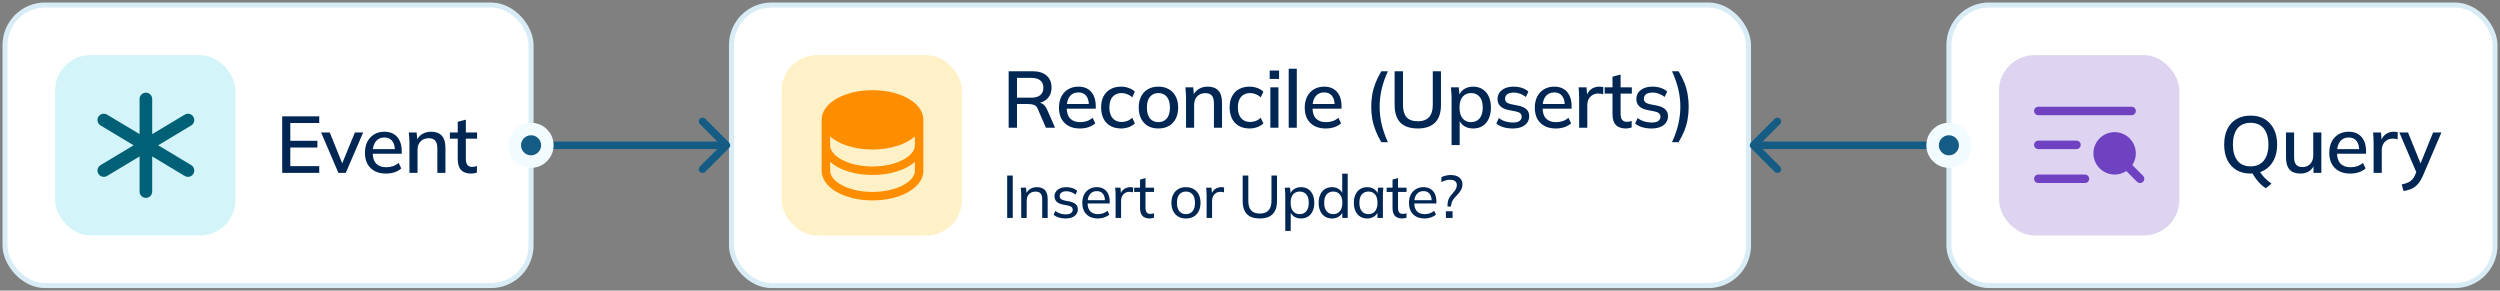
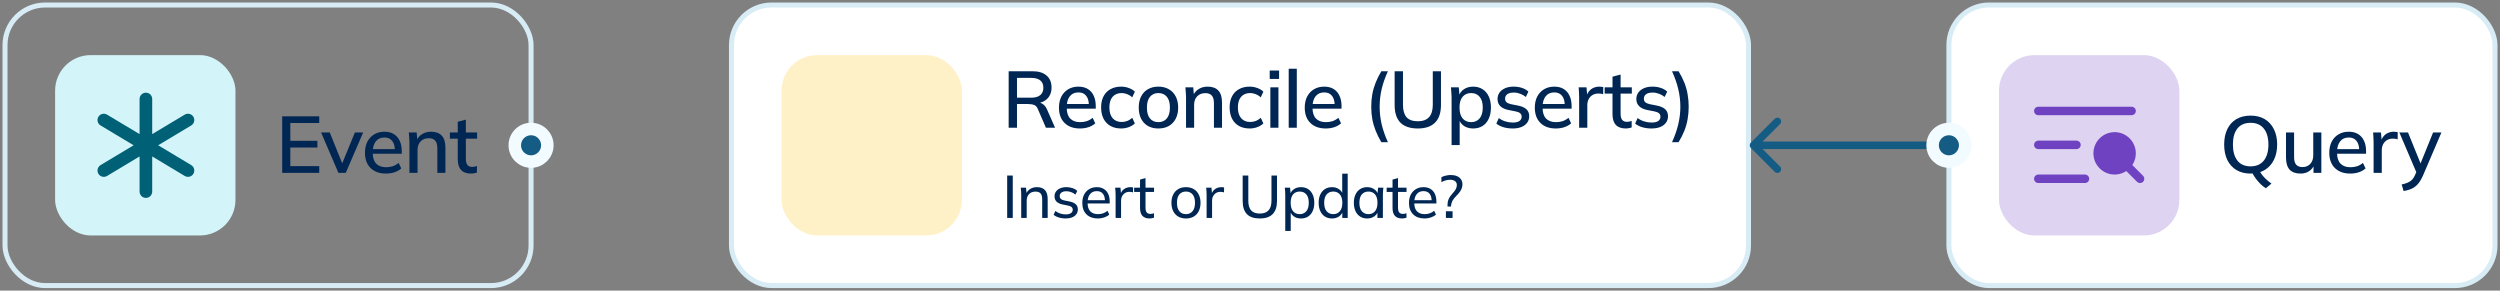
<svg xmlns="http://www.w3.org/2000/svg" width="499" height="58" viewBox="0 0 499 58" fill="none">
  <rect x="0" y="0" width="499" height="58" fill="#808080" stroke="none" />
-   <rect x="1" y="1" width="105" height="56" rx="8" fill="white" />
  <rect x="1" y="1" width="105" height="56" rx="8" stroke="#D8ECF5" stroke-linecap="round" />
  <rect x="11" y="11" width="36" height="36" rx="7.089" fill="#D3F4F8" />
  <path d="M38.6 34.688C38.515 34.83 38.403 34.954 38.27 35.052C38.137 35.151 37.986 35.222 37.825 35.263C37.664 35.303 37.497 35.311 37.334 35.286C37.17 35.262 37.013 35.206 36.871 35.12L30.38 31.225V38.24C30.38 38.574 30.247 38.895 30.011 39.131C29.774 39.367 29.454 39.5 29.119 39.5C28.785 39.5 28.465 39.367 28.229 39.131C27.992 38.895 27.86 38.574 27.86 38.24V31.225L21.368 35.12C21.227 35.206 21.069 35.262 20.906 35.286C20.742 35.311 20.575 35.303 20.415 35.263C20.254 35.222 20.103 35.151 19.97 35.053C19.837 34.954 19.725 34.83 19.64 34.688C19.468 34.402 19.417 34.059 19.498 33.734C19.579 33.41 19.785 33.132 20.072 32.959L26.671 29L20.072 25.041C19.785 24.869 19.579 24.59 19.498 24.265C19.417 23.941 19.468 23.598 19.64 23.312C19.812 23.025 20.09 22.819 20.415 22.738C20.739 22.657 21.082 22.708 21.368 22.88L27.86 26.775V19.76C27.86 19.426 27.992 19.105 28.229 18.869C28.465 18.633 28.785 18.5 29.119 18.5C29.454 18.5 29.774 18.633 30.011 18.869C30.247 19.105 30.38 19.426 30.38 19.76V26.775L36.871 22.88C37.013 22.794 37.17 22.738 37.334 22.714C37.497 22.689 37.664 22.697 37.825 22.738C37.985 22.778 38.136 22.849 38.269 22.948C38.402 23.046 38.514 23.17 38.599 23.312C38.685 23.453 38.741 23.611 38.765 23.774C38.79 23.938 38.782 24.105 38.742 24.265C38.701 24.426 38.63 24.577 38.532 24.71C38.433 24.843 38.309 24.955 38.167 25.041L31.568 29L38.167 32.959C38.454 33.131 38.66 33.41 38.742 33.734C38.823 34.058 38.772 34.401 38.6 34.688Z" fill="#006076" />
  <path d="M56.328 34.5V23.22H63.72V24.548H57.944V28.1H63.352V29.444H57.944V33.156H63.72V34.5H56.328ZM67.544 34.5L64.088 26.436H65.817L68.537 33.172H68.073L70.841 26.436H72.489L69.016 34.5H67.544ZM77.038 34.644C75.736 34.644 74.712 34.276 73.966 33.54C73.219 32.804 72.846 31.785 72.846 30.484C72.846 29.641 73.006 28.905 73.326 28.276C73.656 27.647 74.11 27.161 74.686 26.82C75.272 26.468 75.95 26.292 76.718 26.292C77.475 26.292 78.11 26.452 78.622 26.772C79.134 27.092 79.523 27.545 79.79 28.132C80.056 28.708 80.19 29.391 80.19 30.18V30.692H74.11V29.764H79.086L78.814 29.972C78.814 29.172 78.632 28.553 78.27 28.116C77.918 27.668 77.406 27.444 76.734 27.444C75.987 27.444 75.411 27.705 75.006 28.228C74.6 28.74 74.398 29.449 74.398 30.356V30.516C74.398 31.465 74.627 32.18 75.086 32.66C75.555 33.14 76.216 33.38 77.07 33.38C77.539 33.38 77.976 33.316 78.382 33.188C78.798 33.049 79.192 32.825 79.566 32.516L80.094 33.62C79.72 33.951 79.267 34.207 78.734 34.388C78.2 34.559 77.635 34.644 77.038 34.644ZM81.724 34.5V28.372C81.724 28.063 81.708 27.748 81.676 27.428C81.655 27.097 81.628 26.767 81.596 26.436H83.164L83.308 28.132H83.116C83.361 27.535 83.74 27.081 84.252 26.772C84.764 26.452 85.356 26.292 86.028 26.292C86.977 26.292 87.692 26.553 88.172 27.076C88.663 27.599 88.908 28.409 88.908 29.508V34.5H87.292V29.604C87.292 28.889 87.148 28.377 86.86 28.068C86.583 27.748 86.156 27.588 85.58 27.588C84.897 27.588 84.353 27.801 83.948 28.228C83.543 28.644 83.34 29.209 83.34 29.924V34.5H81.724ZM94.024 34.644C93.15 34.644 92.488 34.409 92.04 33.94C91.592 33.46 91.368 32.745 91.368 31.796V27.684H89.8V26.436H91.368V24.308L92.984 23.876V26.436H95.224V27.684H92.984V31.652C92.984 32.249 93.091 32.676 93.304 32.932C93.518 33.188 93.827 33.316 94.232 33.316C94.435 33.316 94.611 33.3 94.76 33.268C94.92 33.225 95.064 33.177 95.192 33.124V34.436C95.032 34.5 94.846 34.548 94.632 34.58C94.419 34.623 94.216 34.644 94.024 34.644Z" fill="#002654" />
  <rect x="146" y="1" width="203" height="56" rx="8" fill="white" />
  <rect x="146" y="1" width="203" height="56" rx="8" stroke="#D8ECF5" stroke-linecap="round" />
  <rect x="156" y="11" width="36" height="36" rx="7.089" fill="#FFF1C7" />
-   <path d="M174.154 18C168.46 18 164 20.602 164 23.923V34.077C164 37.398 168.46 40 174.154 40C179.847 40 184.308 37.398 184.308 34.077V23.923C184.308 20.602 179.847 18 174.154 18ZM182.615 29C182.615 30.017 181.782 31.055 180.33 31.847C178.695 32.739 176.501 33.231 174.154 33.231C171.807 33.231 169.613 32.739 167.978 31.847C166.526 31.055 165.692 30.017 165.692 29V27.24C167.497 28.826 170.582 29.846 174.154 29.846C177.726 29.846 180.811 28.822 182.615 27.24V29ZM180.33 36.924C178.695 37.816 176.501 38.308 174.154 38.308C171.807 38.308 169.613 37.816 167.978 36.924C166.526 36.132 165.692 35.094 165.692 34.077V32.317C167.497 33.904 170.582 34.923 174.154 34.923C177.726 34.923 180.811 33.899 182.615 32.317V34.077C182.615 35.094 181.782 36.132 180.33 36.924Z" fill="#FF8D00" />
  <path d="M201.328 25.5V14.22H206.096C207.301 14.22 208.235 14.508 208.896 15.084C209.557 15.649 209.888 16.444 209.888 17.468C209.888 18.14 209.739 18.716 209.44 19.196C209.141 19.676 208.72 20.044 208.176 20.3C207.632 20.545 206.992 20.668 206.256 20.668L206.512 20.412H206.944C207.381 20.412 207.771 20.524 208.112 20.748C208.464 20.972 208.752 21.329 208.976 21.82L210.592 25.5H208.768L207.168 21.804C207.008 21.367 206.757 21.084 206.416 20.956C206.085 20.828 205.675 20.764 205.184 20.764H202.992V25.5H201.328ZM202.992 19.5H205.824C206.624 19.5 207.227 19.329 207.632 18.988C208.048 18.647 208.256 18.156 208.256 17.516C208.256 16.865 208.048 16.375 207.632 16.044C207.227 15.713 206.624 15.548 205.824 15.548H202.992V19.5ZM215.561 25.644C214.259 25.644 213.235 25.276 212.489 24.54C211.742 23.804 211.369 22.785 211.369 21.484C211.369 20.641 211.529 19.905 211.849 19.276C212.179 18.647 212.633 18.161 213.209 17.82C213.795 17.468 214.473 17.292 215.241 17.292C215.998 17.292 216.633 17.452 217.145 17.772C217.657 18.092 218.046 18.545 218.313 19.132C218.579 19.708 218.713 20.391 218.713 21.18V21.692H212.633V20.764H217.609L217.337 20.972C217.337 20.172 217.155 19.553 216.793 19.116C216.441 18.668 215.929 18.444 215.257 18.444C214.51 18.444 213.934 18.705 213.529 19.228C213.123 19.74 212.921 20.449 212.921 21.356V21.516C212.921 22.465 213.15 23.18 213.609 23.66C214.078 24.14 214.739 24.38 215.593 24.38C216.062 24.38 216.499 24.316 216.905 24.188C217.321 24.049 217.715 23.825 218.089 23.516L218.617 24.62C218.243 24.951 217.79 25.207 217.257 25.388C216.723 25.559 216.158 25.644 215.561 25.644ZM223.783 25.644C222.972 25.644 222.263 25.479 221.655 25.148C221.058 24.807 220.594 24.321 220.263 23.692C219.943 23.052 219.783 22.295 219.783 21.42C219.783 20.556 219.948 19.815 220.279 19.196C220.61 18.577 221.074 18.108 221.671 17.788C222.268 17.457 222.972 17.292 223.783 17.292C224.306 17.292 224.812 17.383 225.303 17.564C225.794 17.735 226.199 17.98 226.519 18.3L225.991 19.436C225.692 19.148 225.356 18.935 224.983 18.796C224.61 18.647 224.247 18.572 223.895 18.572C223.127 18.572 222.524 18.817 222.087 19.308C221.65 19.799 221.431 20.508 221.431 21.436C221.431 22.375 221.65 23.095 222.087 23.596C222.524 24.097 223.127 24.348 223.895 24.348C224.236 24.348 224.594 24.284 224.967 24.156C225.34 24.017 225.682 23.799 225.991 23.5L226.519 24.636C226.188 24.956 225.772 25.207 225.271 25.388C224.78 25.559 224.284 25.644 223.783 25.644ZM231.211 25.644C230.411 25.644 229.718 25.479 229.131 25.148C228.545 24.807 228.091 24.327 227.771 23.708C227.451 23.079 227.291 22.332 227.291 21.468C227.291 20.604 227.451 19.863 227.771 19.244C228.091 18.615 228.545 18.135 229.131 17.804C229.718 17.463 230.411 17.292 231.211 17.292C232.011 17.292 232.705 17.463 233.291 17.804C233.889 18.135 234.347 18.615 234.667 19.244C234.998 19.863 235.163 20.604 235.163 21.468C235.163 22.332 234.998 23.079 234.667 23.708C234.347 24.327 233.889 24.807 233.291 25.148C232.705 25.479 232.011 25.644 231.211 25.644ZM231.211 24.38C231.915 24.38 232.475 24.135 232.891 23.644C233.307 23.153 233.515 22.428 233.515 21.468C233.515 20.508 233.307 19.788 232.891 19.308C232.475 18.817 231.915 18.572 231.211 18.572C230.518 18.572 229.963 18.817 229.547 19.308C229.131 19.788 228.923 20.508 228.923 21.468C228.923 22.428 229.126 23.153 229.531 23.644C229.947 24.135 230.507 24.38 231.211 24.38ZM236.732 25.5V19.372C236.732 19.063 236.716 18.748 236.684 18.428C236.663 18.097 236.636 17.767 236.604 17.436H238.172L238.316 19.132H238.124C238.369 18.535 238.748 18.081 239.26 17.772C239.772 17.452 240.364 17.292 241.036 17.292C241.985 17.292 242.7 17.553 243.18 18.076C243.671 18.599 243.916 19.409 243.916 20.508V25.5H242.3V20.604C242.3 19.889 242.156 19.377 241.868 19.068C241.591 18.748 241.164 18.588 240.588 18.588C239.905 18.588 239.361 18.801 238.956 19.228C238.551 19.644 238.348 20.209 238.348 20.924V25.5H236.732ZM249.433 25.644C248.622 25.644 247.913 25.479 247.305 25.148C246.707 24.807 246.243 24.321 245.913 23.692C245.593 23.052 245.433 22.295 245.433 21.42C245.433 20.556 245.598 19.815 245.929 19.196C246.259 18.577 246.723 18.108 247.321 17.788C247.918 17.457 248.622 17.292 249.433 17.292C249.955 17.292 250.462 17.383 250.953 17.564C251.443 17.735 251.849 17.98 252.169 18.3L251.641 19.436C251.342 19.148 251.006 18.935 250.633 18.796C250.259 18.647 249.897 18.572 249.545 18.572C248.777 18.572 248.174 18.817 247.737 19.308C247.299 19.799 247.081 20.508 247.081 21.436C247.081 22.375 247.299 23.095 247.737 23.596C248.174 24.097 248.777 24.348 249.545 24.348C249.886 24.348 250.243 24.284 250.617 24.156C250.99 24.017 251.331 23.799 251.641 23.5L252.169 24.636C251.838 24.956 251.422 25.207 250.921 25.388C250.43 25.559 249.934 25.644 249.433 25.644ZM253.561 25.5V17.436H255.177V25.5H253.561ZM253.433 15.756V14.076H255.305V15.756H253.433ZM257.225 25.5V13.724H258.841V25.5H257.225ZM264.618 25.644C263.316 25.644 262.292 25.276 261.546 24.54C260.799 23.804 260.426 22.785 260.426 21.484C260.426 20.641 260.586 19.905 260.906 19.276C261.236 18.647 261.69 18.161 262.266 17.82C262.852 17.468 263.53 17.292 264.298 17.292C265.055 17.292 265.69 17.452 266.202 17.772C266.714 18.092 267.103 18.545 267.37 19.132C267.636 19.708 267.77 20.391 267.77 21.18V21.692H261.69V20.764H266.666L266.394 20.972C266.394 20.172 266.212 19.553 265.85 19.116C265.498 18.668 264.986 18.444 264.314 18.444C263.567 18.444 262.991 18.705 262.586 19.228C262.18 19.74 261.978 20.449 261.978 21.356V21.516C261.978 22.465 262.207 23.18 262.666 23.66C263.135 24.14 263.796 24.38 264.65 24.38C265.119 24.38 265.556 24.316 265.962 24.188C266.378 24.049 266.772 23.825 267.146 23.516L267.674 24.62C267.3 24.951 266.847 25.207 266.314 25.388C265.78 25.559 265.215 25.644 264.618 25.644ZM275.714 28.38C275.244 27.591 274.86 26.812 274.562 26.044C274.263 25.287 274.044 24.519 273.906 23.74C273.767 22.951 273.698 22.135 273.698 21.292C273.698 20.439 273.767 19.623 273.906 18.844C274.044 18.065 274.263 17.297 274.562 16.54C274.86 15.783 275.244 15.009 275.714 14.22H277.026C276.471 15.425 276.055 16.615 275.778 17.788C275.511 18.951 275.378 20.119 275.378 21.292C275.378 22.465 275.511 23.639 275.778 24.812C276.055 25.975 276.471 27.164 277.026 28.38H275.714ZM283.009 25.644C281.441 25.644 280.273 25.249 279.505 24.46C278.748 23.671 278.369 22.503 278.369 20.956V14.22H280.033V20.924C280.033 22.012 280.268 22.833 280.737 23.388C281.217 23.932 281.974 24.204 283.009 24.204C283.99 24.204 284.732 23.932 285.233 23.388C285.734 22.833 285.985 22.012 285.985 20.924V14.22H287.617V20.956C287.617 22.503 287.228 23.671 286.449 24.46C285.67 25.249 284.524 25.644 283.009 25.644ZM289.735 28.956V19.372C289.735 19.063 289.719 18.748 289.687 18.428C289.665 18.097 289.639 17.767 289.607 17.436H291.175L291.335 19.26H291.159C291.329 18.652 291.671 18.172 292.183 17.82C292.705 17.468 293.324 17.292 294.039 17.292C294.753 17.292 295.377 17.463 295.911 17.804C296.444 18.135 296.855 18.609 297.143 19.228C297.441 19.847 297.591 20.593 297.591 21.468C297.591 22.332 297.441 23.079 297.143 23.708C296.855 24.337 296.444 24.817 295.911 25.148C295.377 25.479 294.753 25.644 294.039 25.644C293.335 25.644 292.721 25.473 292.199 25.132C291.687 24.78 291.345 24.305 291.175 23.708H291.351V28.956H289.735ZM293.639 24.38C294.343 24.38 294.903 24.135 295.319 23.644C295.745 23.153 295.959 22.428 295.959 21.468C295.959 20.508 295.745 19.788 295.319 19.308C294.903 18.817 294.343 18.572 293.639 18.572C292.935 18.572 292.369 18.817 291.943 19.308C291.527 19.788 291.319 20.508 291.319 21.468C291.319 22.428 291.527 23.153 291.943 23.644C292.369 24.135 292.935 24.38 293.639 24.38ZM301.933 25.644C301.261 25.644 300.642 25.559 300.077 25.388C299.511 25.217 299.042 24.977 298.669 24.668L299.165 23.564C299.559 23.863 299.997 24.087 300.477 24.236C300.957 24.385 301.447 24.46 301.949 24.46C302.535 24.46 302.978 24.359 303.277 24.156C303.575 23.943 303.725 23.655 303.725 23.292C303.725 23.015 303.629 22.791 303.437 22.62C303.255 22.449 302.951 22.321 302.525 22.236L300.989 21.932C300.306 21.783 299.789 21.527 299.437 21.164C299.085 20.801 298.909 20.337 298.909 19.772C298.909 19.292 299.037 18.865 299.293 18.492C299.559 18.119 299.933 17.825 300.413 17.612C300.903 17.399 301.474 17.292 302.125 17.292C302.722 17.292 303.277 17.377 303.789 17.548C304.301 17.719 304.727 17.964 305.069 18.284L304.557 19.356C304.226 19.079 303.853 18.865 303.437 18.716C303.021 18.556 302.599 18.476 302.173 18.476C301.575 18.476 301.133 18.588 300.845 18.812C300.557 19.036 300.413 19.329 300.413 19.692C300.413 19.969 300.498 20.199 300.669 20.38C300.85 20.551 301.133 20.684 301.517 20.78L303.053 21.084C303.778 21.233 304.322 21.479 304.685 21.82C305.047 22.161 305.229 22.62 305.229 23.196C305.229 23.697 305.09 24.135 304.813 24.508C304.535 24.881 304.151 25.164 303.661 25.356C303.17 25.548 302.594 25.644 301.933 25.644ZM310.541 25.644C309.24 25.644 308.216 25.276 307.469 24.54C306.723 23.804 306.349 22.785 306.349 21.484C306.349 20.641 306.509 19.905 306.829 19.276C307.16 18.647 307.613 18.161 308.189 17.82C308.776 17.468 309.453 17.292 310.221 17.292C310.979 17.292 311.613 17.452 312.125 17.772C312.637 18.092 313.027 18.545 313.293 19.132C313.56 19.708 313.693 20.391 313.693 21.18V21.692H307.613V20.764H312.589L312.317 20.972C312.317 20.172 312.136 19.553 311.773 19.116C311.421 18.668 310.909 18.444 310.237 18.444C309.491 18.444 308.915 18.705 308.509 19.228C308.104 19.74 307.901 20.449 307.901 21.356V21.516C307.901 22.465 308.131 23.18 308.589 23.66C309.059 24.14 309.72 24.38 310.573 24.38C311.043 24.38 311.48 24.316 311.885 24.188C312.301 24.049 312.696 23.825 313.069 23.516L313.597 24.62C313.224 24.951 312.771 25.207 312.237 25.388C311.704 25.559 311.139 25.644 310.541 25.644ZM315.196 25.5V19.436C315.196 19.105 315.185 18.775 315.164 18.444C315.153 18.103 315.132 17.767 315.1 17.436H316.668L316.844 19.516H316.588C316.694 19.015 316.876 18.599 317.132 18.268C317.388 17.937 317.697 17.692 318.06 17.532C318.433 17.372 318.822 17.292 319.228 17.292C319.398 17.292 319.542 17.303 319.66 17.324C319.777 17.335 319.894 17.356 320.012 17.388L319.996 18.828C319.814 18.753 319.654 18.711 319.516 18.7C319.388 18.679 319.228 18.668 319.036 18.668C318.566 18.668 318.166 18.775 317.836 18.988C317.505 19.191 317.254 19.468 317.084 19.82C316.913 20.172 316.828 20.551 316.828 20.956V25.5H315.196ZM324.512 25.644C323.638 25.644 322.976 25.409 322.528 24.94C322.08 24.46 321.856 23.745 321.856 22.796V18.684H320.288V17.436H321.856V15.308L323.472 14.876V17.436H325.712V18.684H323.472V22.652C323.472 23.249 323.579 23.676 323.792 23.932C324.006 24.188 324.315 24.316 324.72 24.316C324.923 24.316 325.099 24.3 325.248 24.268C325.408 24.225 325.552 24.177 325.68 24.124V25.436C325.52 25.5 325.334 25.548 325.12 25.58C324.907 25.623 324.704 25.644 324.512 25.644ZM329.637 25.644C328.965 25.644 328.346 25.559 327.781 25.388C327.216 25.217 326.746 24.977 326.373 24.668L326.869 23.564C327.264 23.863 327.701 24.087 328.181 24.236C328.661 24.385 329.152 24.46 329.653 24.46C330.24 24.46 330.682 24.359 330.981 24.156C331.28 23.943 331.429 23.655 331.429 23.292C331.429 23.015 331.333 22.791 331.141 22.62C330.96 22.449 330.656 22.321 330.229 22.236L328.693 21.932C328.01 21.783 327.493 21.527 327.141 21.164C326.789 20.801 326.613 20.337 326.613 19.772C326.613 19.292 326.741 18.865 326.997 18.492C327.264 18.119 327.637 17.825 328.117 17.612C328.608 17.399 329.178 17.292 329.829 17.292C330.426 17.292 330.981 17.377 331.493 17.548C332.005 17.719 332.432 17.964 332.773 18.284L332.261 19.356C331.93 19.079 331.557 18.865 331.141 18.716C330.725 18.556 330.304 18.476 329.877 18.476C329.28 18.476 328.837 18.588 328.549 18.812C328.261 19.036 328.117 19.329 328.117 19.692C328.117 19.969 328.202 20.199 328.373 20.38C328.554 20.551 328.837 20.684 329.221 20.78L330.757 21.084C331.482 21.233 332.026 21.479 332.389 21.82C332.752 22.161 332.933 22.62 332.933 23.196C332.933 23.697 332.794 24.135 332.517 24.508C332.24 24.881 331.856 25.164 331.365 25.356C330.874 25.548 330.298 25.644 329.637 25.644ZM335.046 28.38H333.734C334.288 27.175 334.704 25.985 334.982 24.812C335.259 23.639 335.398 22.465 335.398 21.292C335.398 20.129 335.259 18.961 334.982 17.788C334.704 16.615 334.288 15.425 333.734 14.22H335.046C335.526 15.009 335.915 15.783 336.214 16.54C336.512 17.297 336.726 18.071 336.854 18.86C336.992 19.639 337.062 20.449 337.062 21.292C337.062 22.145 336.992 22.967 336.854 23.756C336.726 24.535 336.512 25.303 336.214 26.06C335.915 26.817 335.526 27.591 335.046 28.38Z" fill="#002654" />
  <path d="M201.032 43.5V35.04H202.148V43.5H201.032ZM203.836 43.5V38.892C203.836 38.66 203.828 38.424 203.812 38.184C203.796 37.944 203.772 37.704 203.74 37.464H204.796L204.916 38.76H204.772C204.956 38.304 205.24 37.956 205.624 37.716C206.008 37.476 206.456 37.356 206.968 37.356C207.68 37.356 208.216 37.552 208.576 37.944C208.936 38.328 209.116 38.928 209.116 39.744V43.5H208.024V39.804C208.024 39.252 207.916 38.856 207.7 38.616C207.484 38.368 207.148 38.244 206.692 38.244C206.148 38.244 205.716 38.408 205.396 38.736C205.084 39.064 204.928 39.508 204.928 40.068V43.5H203.836ZM212.702 43.608C212.214 43.608 211.758 43.544 211.334 43.416C210.918 43.288 210.574 43.104 210.302 42.864L210.65 42.108C210.946 42.332 211.27 42.504 211.622 42.624C211.982 42.736 212.35 42.792 212.726 42.792C213.182 42.792 213.526 42.708 213.758 42.54C213.998 42.372 214.118 42.148 214.118 41.868C214.118 41.644 214.042 41.464 213.89 41.328C213.738 41.192 213.498 41.092 213.17 41.028L212.03 40.8C211.518 40.68 211.13 40.488 210.866 40.224C210.61 39.952 210.482 39.604 210.482 39.18C210.482 38.828 210.578 38.516 210.77 38.244C210.962 37.964 211.234 37.748 211.586 37.596C211.946 37.436 212.366 37.356 212.846 37.356C213.286 37.356 213.694 37.42 214.07 37.548C214.454 37.676 214.77 37.864 215.018 38.112L214.658 38.844C214.41 38.628 214.13 38.464 213.818 38.352C213.514 38.232 213.202 38.172 212.882 38.172C212.418 38.172 212.074 38.264 211.85 38.448C211.626 38.624 211.514 38.856 211.514 39.144C211.514 39.36 211.582 39.54 211.718 39.684C211.854 39.82 212.074 39.924 212.378 39.996L213.518 40.224C214.054 40.336 214.458 40.52 214.73 40.776C215.002 41.032 215.138 41.372 215.138 41.796C215.138 42.172 215.034 42.496 214.826 42.768C214.626 43.04 214.342 43.248 213.974 43.392C213.614 43.536 213.19 43.608 212.702 43.608ZM219.135 43.608C218.175 43.608 217.415 43.332 216.855 42.78C216.303 42.228 216.027 41.468 216.027 40.5C216.027 39.86 216.147 39.308 216.387 38.844C216.635 38.372 216.975 38.008 217.407 37.752C217.839 37.488 218.343 37.356 218.919 37.356C219.471 37.356 219.939 37.476 220.323 37.716C220.707 37.948 220.999 38.28 221.199 38.712C221.399 39.144 221.499 39.656 221.499 40.248V40.608H216.879V39.96H220.755L220.551 40.116C220.551 39.492 220.411 39.008 220.131 38.664C219.859 38.32 219.455 38.148 218.919 38.148C218.335 38.148 217.883 38.352 217.563 38.76C217.243 39.16 217.083 39.708 217.083 40.404V40.512C217.083 41.248 217.263 41.804 217.623 42.18C217.991 42.556 218.499 42.744 219.147 42.744C219.507 42.744 219.843 42.692 220.155 42.588C220.467 42.484 220.767 42.312 221.055 42.072L221.415 42.828C221.143 43.076 220.803 43.268 220.395 43.404C219.995 43.54 219.575 43.608 219.135 43.608ZM222.674 43.5V38.94C222.674 38.7 222.666 38.456 222.65 38.208C222.642 37.952 222.622 37.704 222.59 37.464H223.646L223.778 38.976L223.598 38.988C223.678 38.62 223.814 38.316 224.006 38.076C224.206 37.828 224.442 37.648 224.714 37.536C224.994 37.416 225.282 37.356 225.578 37.356C225.706 37.356 225.814 37.36 225.902 37.368C225.99 37.376 226.078 37.396 226.166 37.428L226.142 38.4C226.022 38.352 225.91 38.324 225.806 38.316C225.71 38.3 225.59 38.292 225.446 38.292C225.094 38.292 224.79 38.372 224.534 38.532C224.286 38.692 224.094 38.904 223.958 39.168C223.83 39.432 223.766 39.716 223.766 40.02V43.5H222.674ZM229.472 43.608C228.84 43.608 228.36 43.436 228.032 43.092C227.712 42.74 227.552 42.212 227.552 41.508V38.304H226.376V37.464H227.552V35.844L228.644 35.544V37.464H230.348V38.304H228.644V41.412C228.644 41.876 228.724 42.208 228.884 42.408C229.052 42.6 229.292 42.696 229.604 42.696C229.764 42.696 229.9 42.684 230.012 42.66C230.132 42.628 230.24 42.592 230.336 42.552V43.452C230.216 43.5 230.076 43.536 229.916 43.56C229.764 43.592 229.616 43.608 229.472 43.608ZM236.721 43.608C236.129 43.608 235.617 43.484 235.185 43.236C234.753 42.98 234.417 42.62 234.177 42.156C233.937 41.684 233.817 41.124 233.817 40.476C233.817 39.836 233.937 39.284 234.177 38.82C234.417 38.348 234.753 37.988 235.185 37.74C235.617 37.484 236.129 37.356 236.721 37.356C237.313 37.356 237.825 37.484 238.257 37.74C238.697 37.988 239.033 38.348 239.265 38.82C239.505 39.284 239.625 39.836 239.625 40.476C239.625 41.124 239.505 41.684 239.265 42.156C239.033 42.62 238.697 42.98 238.257 43.236C237.825 43.484 237.313 43.608 236.721 43.608ZM236.721 42.744C237.265 42.744 237.701 42.552 238.029 42.168C238.357 41.784 238.521 41.22 238.521 40.476C238.521 39.732 238.357 39.172 238.029 38.796C237.701 38.42 237.265 38.232 236.721 38.232C236.169 38.232 235.729 38.42 235.401 38.796C235.081 39.172 234.921 39.732 234.921 40.476C234.921 41.22 235.081 41.784 235.401 42.168C235.729 42.552 236.169 42.744 236.721 42.744ZM240.839 43.5V38.94C240.839 38.7 240.831 38.456 240.815 38.208C240.807 37.952 240.787 37.704 240.755 37.464H241.811L241.943 38.976L241.763 38.988C241.843 38.62 241.979 38.316 242.171 38.076C242.371 37.828 242.607 37.648 242.879 37.536C243.159 37.416 243.447 37.356 243.743 37.356C243.871 37.356 243.979 37.36 244.067 37.368C244.155 37.376 244.243 37.396 244.331 37.428L244.307 38.4C244.187 38.352 244.075 38.324 243.971 38.316C243.875 38.3 243.755 38.292 243.611 38.292C243.259 38.292 242.955 38.372 242.699 38.532C242.451 38.692 242.259 38.904 242.123 39.168C241.995 39.432 241.931 39.716 241.931 40.02V43.5H240.839ZM251.469 43.608C250.309 43.608 249.445 43.316 248.877 42.732C248.317 42.14 248.037 41.272 248.037 40.128V35.04H249.165V40.092C249.165 40.932 249.349 41.564 249.717 41.988C250.085 42.412 250.669 42.624 251.469 42.624C252.237 42.624 252.813 42.412 253.197 41.988C253.589 41.564 253.785 40.932 253.785 40.092V35.04H254.889V40.128C254.889 41.272 254.601 42.14 254.025 42.732C253.449 43.316 252.597 43.608 251.469 43.608ZM256.538 46.092V38.892C256.538 38.66 256.53 38.424 256.514 38.184C256.498 37.944 256.474 37.704 256.442 37.464H257.498L257.63 38.856H257.498C257.618 38.392 257.874 38.028 258.266 37.764C258.658 37.492 259.126 37.356 259.67 37.356C260.206 37.356 260.674 37.48 261.074 37.728C261.474 37.976 261.782 38.336 261.998 38.808C262.222 39.272 262.334 39.828 262.334 40.476C262.334 41.124 262.222 41.684 261.998 42.156C261.782 42.628 261.474 42.988 261.074 43.236C260.674 43.484 260.206 43.608 259.67 43.608C259.134 43.608 258.67 43.476 258.278 43.212C257.894 42.94 257.634 42.576 257.498 42.12H257.63V46.092H256.538ZM259.418 42.744C259.97 42.744 260.41 42.552 260.738 42.168C261.066 41.784 261.23 41.22 261.23 40.476C261.23 39.732 261.066 39.172 260.738 38.796C260.41 38.42 259.97 38.232 259.418 38.232C258.866 38.232 258.426 38.42 258.098 38.796C257.778 39.172 257.618 39.732 257.618 40.476C257.618 41.22 257.778 41.784 258.098 42.168C258.426 42.552 258.866 42.744 259.418 42.744ZM265.867 43.608C265.339 43.608 264.875 43.484 264.475 43.236C264.075 42.988 263.763 42.628 263.539 42.156C263.315 41.684 263.203 41.124 263.203 40.476C263.203 39.828 263.315 39.272 263.539 38.808C263.763 38.336 264.075 37.976 264.475 37.728C264.875 37.48 265.339 37.356 265.867 37.356C266.395 37.356 266.855 37.488 267.247 37.752C267.647 38.016 267.915 38.38 268.051 38.844H267.907V34.668H268.999V43.5H267.919V42.096H268.051C267.923 42.568 267.659 42.94 267.259 43.212C266.867 43.476 266.403 43.608 265.867 43.608ZM266.119 42.744C266.663 42.744 267.099 42.552 267.427 42.168C267.763 41.784 267.931 41.22 267.931 40.476C267.931 39.732 267.763 39.172 267.427 38.796C267.099 38.42 266.663 38.232 266.119 38.232C265.575 38.232 265.135 38.42 264.799 38.796C264.471 39.172 264.307 39.732 264.307 40.476C264.307 41.22 264.471 41.784 264.799 42.168C265.135 42.552 265.575 42.744 266.119 42.744ZM272.893 43.608C272.365 43.608 271.901 43.484 271.501 43.236C271.101 42.988 270.789 42.628 270.565 42.156C270.341 41.684 270.229 41.124 270.229 40.476C270.229 39.828 270.341 39.272 270.565 38.808C270.789 38.336 271.101 37.976 271.501 37.728C271.901 37.48 272.365 37.356 272.893 37.356C273.429 37.356 273.893 37.492 274.285 37.764C274.685 38.028 274.949 38.392 275.077 38.856H274.933L275.065 37.464H276.121C276.097 37.704 276.073 37.944 276.049 38.184C276.033 38.424 276.025 38.66 276.025 38.892V43.5H274.933V42.12H275.065C274.937 42.576 274.673 42.94 274.273 43.212C273.881 43.476 273.421 43.608 272.893 43.608ZM273.145 42.744C273.689 42.744 274.125 42.552 274.453 42.168C274.781 41.784 274.945 41.22 274.945 40.476C274.945 39.732 274.781 39.172 274.453 38.796C274.125 38.42 273.689 38.232 273.145 38.232C272.601 38.232 272.161 38.42 271.825 38.796C271.497 39.172 271.333 39.732 271.333 40.476C271.333 41.22 271.497 41.784 271.825 42.168C272.153 42.552 272.593 42.744 273.145 42.744ZM279.87 43.608C279.238 43.608 278.758 43.436 278.43 43.092C278.11 42.74 277.95 42.212 277.95 41.508V38.304H276.774V37.464H277.95V35.844L279.042 35.544V37.464H280.746V38.304H279.042V41.412C279.042 41.876 279.122 42.208 279.282 42.408C279.45 42.6 279.69 42.696 280.002 42.696C280.162 42.696 280.298 42.684 280.41 42.66C280.53 42.628 280.638 42.592 280.734 42.552V43.452C280.614 43.5 280.474 43.536 280.314 43.56C280.162 43.592 280.014 43.608 279.87 43.608ZM284.341 43.608C283.381 43.608 282.621 43.332 282.061 42.78C281.509 42.228 281.233 41.468 281.233 40.5C281.233 39.86 281.353 39.308 281.593 38.844C281.841 38.372 282.181 38.008 282.613 37.752C283.045 37.488 283.549 37.356 284.125 37.356C284.677 37.356 285.145 37.476 285.529 37.716C285.913 37.948 286.205 38.28 286.405 38.712C286.605 39.144 286.705 39.656 286.705 40.248V40.608H282.085V39.96H285.961L285.757 40.116C285.757 39.492 285.617 39.008 285.337 38.664C285.065 38.32 284.661 38.148 284.125 38.148C283.541 38.148 283.089 38.352 282.769 38.76C282.449 39.16 282.289 39.708 282.289 40.404V40.512C282.289 41.248 282.469 41.804 282.829 42.18C283.197 42.556 283.705 42.744 284.353 42.744C284.713 42.744 285.049 42.692 285.361 42.588C285.673 42.484 285.973 42.312 286.261 42.072L286.621 42.828C286.349 43.076 286.009 43.268 285.601 43.404C285.201 43.54 284.781 43.608 284.341 43.608ZM288.927 41.22V40.836C288.927 40.444 289.003 40.076 289.155 39.732C289.307 39.38 289.579 38.988 289.971 38.556C290.275 38.228 290.487 37.94 290.607 37.692C290.727 37.436 290.787 37.18 290.787 36.924C290.787 36.596 290.667 36.34 290.427 36.156C290.187 35.972 289.859 35.88 289.443 35.88C289.131 35.88 288.827 35.924 288.531 36.012C288.243 36.092 287.967 36.208 287.703 36.36V35.364C287.967 35.228 288.263 35.124 288.591 35.052C288.919 34.972 289.243 34.932 289.563 34.932C290.027 34.932 290.435 35.004 290.787 35.148C291.139 35.292 291.411 35.504 291.603 35.784C291.803 36.056 291.903 36.4 291.903 36.816C291.903 37.072 291.859 37.32 291.771 37.56C291.691 37.8 291.567 38.036 291.399 38.268C291.239 38.5 291.027 38.748 290.763 39.012C290.371 39.404 290.095 39.744 289.935 40.032C289.783 40.32 289.687 40.616 289.647 40.92L289.611 41.22H288.927ZM288.603 43.5V42.168H289.935V43.5H288.603Z" fill="#002654" />
  <rect x="389" y="1" width="109" height="56" rx="8" fill="white" />
  <rect x="389" y="1" width="109" height="56" rx="8" stroke="#D8ECF5" stroke-linecap="round" />
  <rect x="399" y="11" width="36" height="36" rx="7.089" fill="#DED4F1" />
  <g clip-path="url(#clip0_1492_386)">
    <path d="M406 22.146C406 21.922 406.089 21.707 406.248 21.548C406.407 21.389 406.622 21.3 406.846 21.3H425.465C425.689 21.3 425.905 21.389 426.063 21.548C426.222 21.707 426.311 21.922 426.311 22.146C426.311 22.371 426.222 22.586 426.063 22.745C425.905 22.904 425.689 22.993 425.465 22.993H406.846C406.622 22.993 406.407 22.904 406.248 22.745C406.089 22.586 406 22.371 406 22.146ZM406.846 29.763H414.463C414.687 29.763 414.903 29.674 415.061 29.515C415.22 29.356 415.309 29.141 415.309 28.917C415.309 28.692 415.22 28.477 415.061 28.318C414.903 28.16 414.687 28.07 414.463 28.07H406.846C406.622 28.07 406.407 28.16 406.248 28.318C406.089 28.477 406 28.692 406 28.917C406 29.141 406.089 29.356 406.248 29.515C406.407 29.674 406.622 29.763 406.846 29.763ZM416.156 34.841H406.846C406.622 34.841 406.407 34.93 406.248 35.089C406.089 35.247 406 35.463 406 35.687C406 35.912 406.089 36.127 406.248 36.285C406.407 36.444 406.622 36.533 406.846 36.533H416.156C416.38 36.533 416.595 36.444 416.754 36.285C416.913 36.127 417.002 35.912 417.002 35.687C417.002 35.463 416.913 35.247 416.754 35.089C416.595 34.93 416.38 34.841 416.156 34.841ZM427.756 35.088L425.609 32.937C426.186 32.062 426.418 31.003 426.26 29.967C426.101 28.931 425.564 27.99 424.752 27.328C423.939 26.665 422.91 26.327 421.863 26.38C420.816 26.433 419.826 26.873 419.085 27.614C418.343 28.355 417.904 29.346 417.851 30.393C417.798 31.439 418.135 32.469 418.798 33.281C419.461 34.093 420.401 34.631 421.438 34.789C422.474 34.948 423.532 34.716 424.407 34.138L426.555 36.286C426.713 36.445 426.929 36.534 427.153 36.534C427.378 36.534 427.593 36.445 427.752 36.286C427.911 36.127 428 35.912 428 35.687C428 35.462 427.911 35.247 427.752 35.088H427.756Z" fill="#6F42C1" />
  </g>
  <path d="M452.264 37.572C451.933 37.369 451.597 37.108 451.256 36.788C450.925 36.468 450.611 36.111 450.312 35.716C450.024 35.332 449.773 34.937 449.56 34.532L450.936 33.972C451.213 34.527 451.571 35.028 452.008 35.476C452.456 35.935 452.915 36.324 453.384 36.644L452.264 37.572ZM443.944 28.852C443.944 27.668 444.152 26.644 444.568 25.78C444.984 24.916 445.587 24.249 446.376 23.78C447.176 23.311 448.125 23.076 449.224 23.076C450.312 23.076 451.251 23.311 452.04 23.78C452.829 24.249 453.437 24.916 453.864 25.78C454.301 26.644 454.52 27.663 454.52 28.836C454.52 30.02 454.301 31.049 453.864 31.924C453.437 32.788 452.824 33.46 452.024 33.94C451.235 34.409 450.301 34.644 449.224 34.644C448.125 34.644 447.181 34.409 446.392 33.94C445.603 33.46 444.995 32.788 444.568 31.924C444.152 31.049 443.944 30.025 443.944 28.852ZM445.688 28.852C445.688 30.217 445.987 31.284 446.584 32.052C447.181 32.82 448.061 33.204 449.224 33.204C450.355 33.204 451.229 32.825 451.848 32.068C452.467 31.3 452.776 30.228 452.776 28.852C452.776 27.476 452.467 26.409 451.848 25.652C451.24 24.895 450.365 24.516 449.224 24.516C448.061 24.516 447.181 24.895 446.584 25.652C445.987 26.409 445.688 27.476 445.688 28.852ZM459.197 34.644C458.226 34.644 457.495 34.383 457.005 33.86C456.525 33.327 456.285 32.511 456.285 31.412V26.436H457.901V31.38C457.901 32.052 458.039 32.548 458.317 32.868C458.594 33.188 459.015 33.348 459.581 33.348C460.221 33.348 460.738 33.135 461.133 32.708C461.527 32.281 461.725 31.716 461.725 31.012V26.436H463.341V34.5H461.773V32.772H461.981C461.757 33.369 461.399 33.833 460.909 34.164C460.418 34.484 459.847 34.644 459.197 34.644ZM469.116 34.644C467.814 34.644 466.79 34.276 466.044 33.54C465.297 32.804 464.924 31.785 464.924 30.484C464.924 29.641 465.084 28.905 465.404 28.276C465.734 27.647 466.188 27.161 466.764 26.82C467.35 26.468 468.028 26.292 468.796 26.292C469.553 26.292 470.188 26.452 470.7 26.772C471.212 27.092 471.601 27.545 471.868 28.132C472.134 28.708 472.268 29.391 472.268 30.18V30.692H466.188V29.764H471.164L470.892 29.972C470.892 29.172 470.71 28.553 470.348 28.116C469.996 27.668 469.484 27.444 468.812 27.444C468.065 27.444 467.489 27.705 467.084 28.228C466.678 28.74 466.476 29.449 466.476 30.356V30.516C466.476 31.465 466.705 32.18 467.164 32.66C467.633 33.14 468.294 33.38 469.148 33.38C469.617 33.38 470.054 33.316 470.46 33.188C470.876 33.049 471.27 32.825 471.644 32.516L472.172 33.62C471.798 33.951 471.345 34.207 470.812 34.388C470.278 34.559 469.713 34.644 469.116 34.644ZM473.77 34.5V28.436C473.77 28.105 473.759 27.775 473.738 27.444C473.727 27.103 473.706 26.767 473.674 26.436H475.242L475.418 28.516H475.162C475.269 28.015 475.45 27.599 475.706 27.268C475.962 26.937 476.271 26.692 476.634 26.532C477.007 26.372 477.397 26.292 477.802 26.292C477.973 26.292 478.117 26.303 478.234 26.324C478.351 26.335 478.469 26.356 478.586 26.388L478.57 27.828C478.389 27.753 478.229 27.711 478.09 27.7C477.962 27.679 477.802 27.668 477.61 27.668C477.141 27.668 476.741 27.775 476.41 27.988C476.079 28.191 475.829 28.468 475.658 28.82C475.487 29.172 475.402 29.551 475.402 29.956V34.5H473.77ZM479.758 38.132L479.374 36.82C479.875 36.713 480.291 36.585 480.622 36.436C480.963 36.287 481.246 36.089 481.47 35.844C481.694 35.609 481.886 35.305 482.046 34.932L482.446 33.988L482.414 34.644L478.91 26.436H480.638L483.358 33.156H482.926L485.646 26.436H487.31L483.614 35.076C483.379 35.609 483.128 36.057 482.862 36.42C482.595 36.783 482.307 37.076 481.998 37.3C481.688 37.524 481.347 37.7 480.974 37.828C480.6 37.956 480.195 38.057 479.758 38.132Z" fill="#002654" />
-   <path d="M145.53 29.53C145.823 29.237 145.823 28.763 145.53 28.47L140.757 23.697C140.464 23.404 139.99 23.404 139.697 23.697C139.404 23.99 139.404 24.465 139.697 24.757L143.939 29L139.697 33.243C139.404 33.535 139.404 34.01 139.697 34.303C139.99 34.596 140.464 34.596 140.757 34.303L145.53 29.53ZM106 29.75H145V28.25H106V29.75Z" fill="#145C84" />
  <path d="M349.47 28.47C349.177 28.763 349.177 29.237 349.47 29.53L354.243 34.303C354.536 34.596 355.01 34.596 355.303 34.303C355.596 34.01 355.596 33.535 355.303 33.243L351.061 29L355.303 24.757C355.596 24.465 355.596 23.99 355.303 23.697C355.01 23.404 354.536 23.404 354.243 23.697L349.47 28.47ZM350 29.75H389V28.25H350V29.75Z" fill="#145C84" />
  <circle cx="106" cy="29" r="3.25" fill="#145C84" stroke="#F2FBFF" stroke-width="2.5" />
  <circle cx="389" cy="29" r="3.25" fill="#145C84" stroke="#F2FBFF" stroke-width="2.5" />
  <defs>
    <clipPath id="clip0_1492_386">
      <rect width="22" height="22" fill="white" transform="translate(406 18)" />
    </clipPath>
  </defs>
</svg>